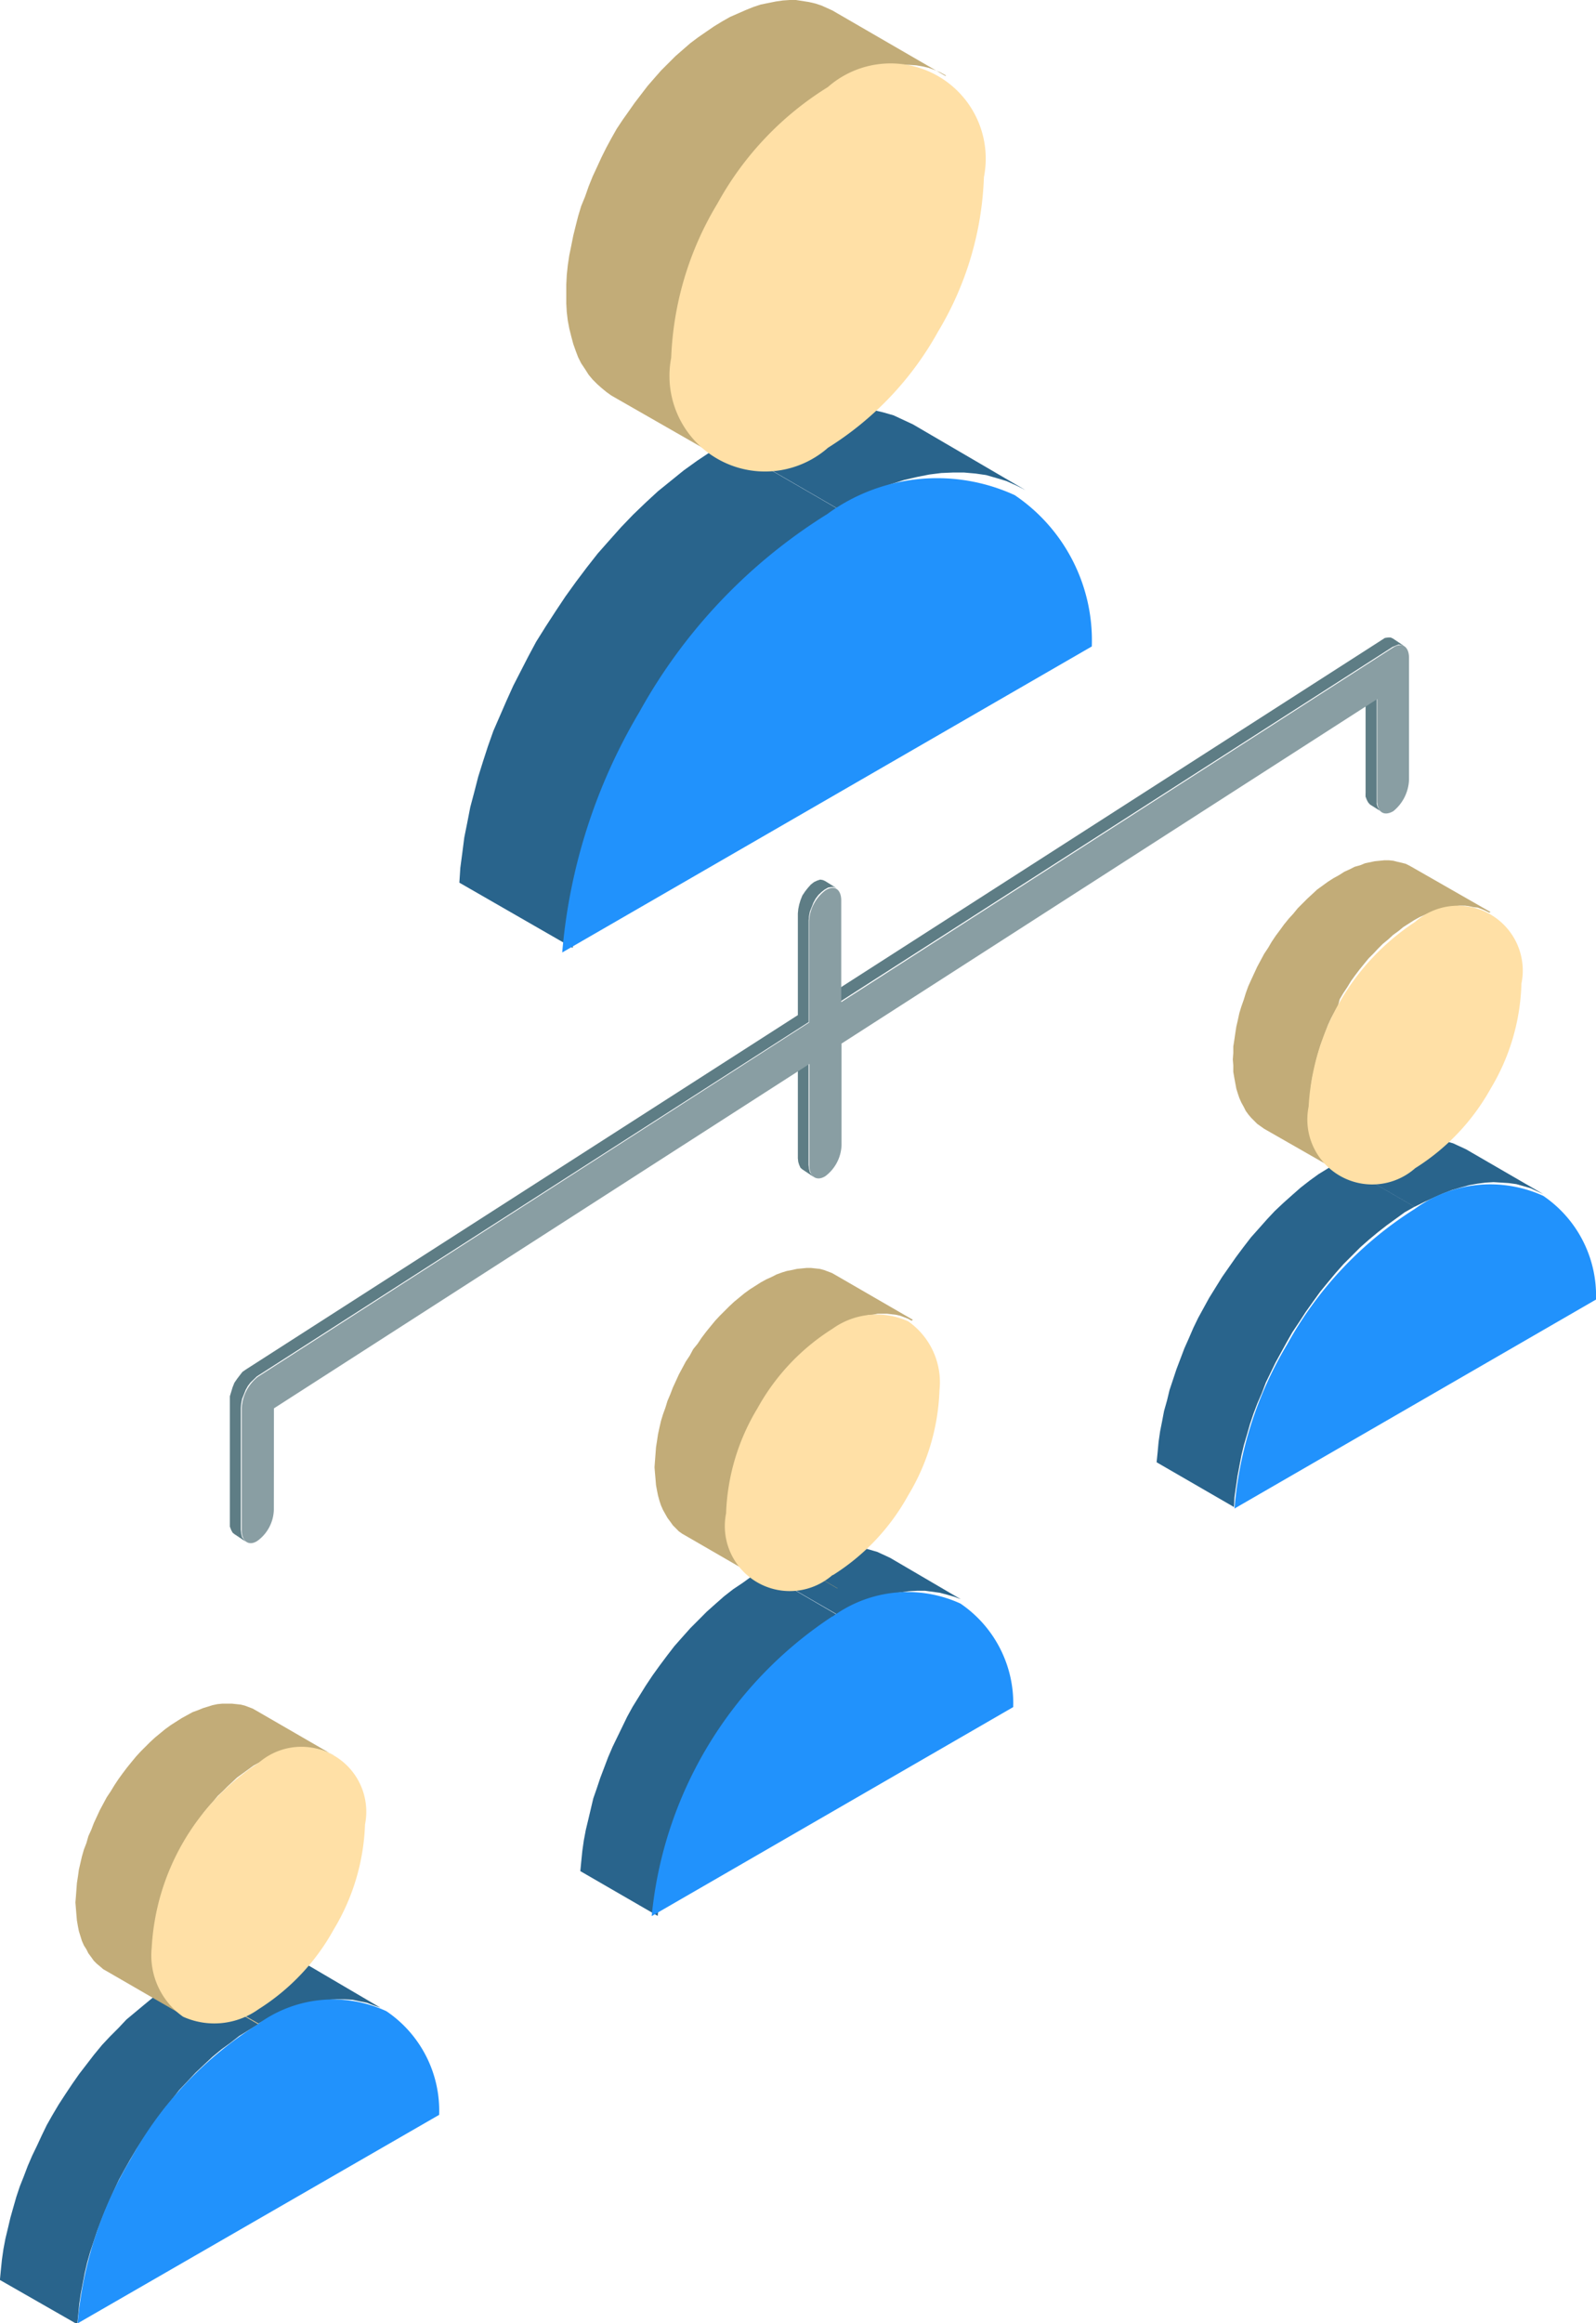
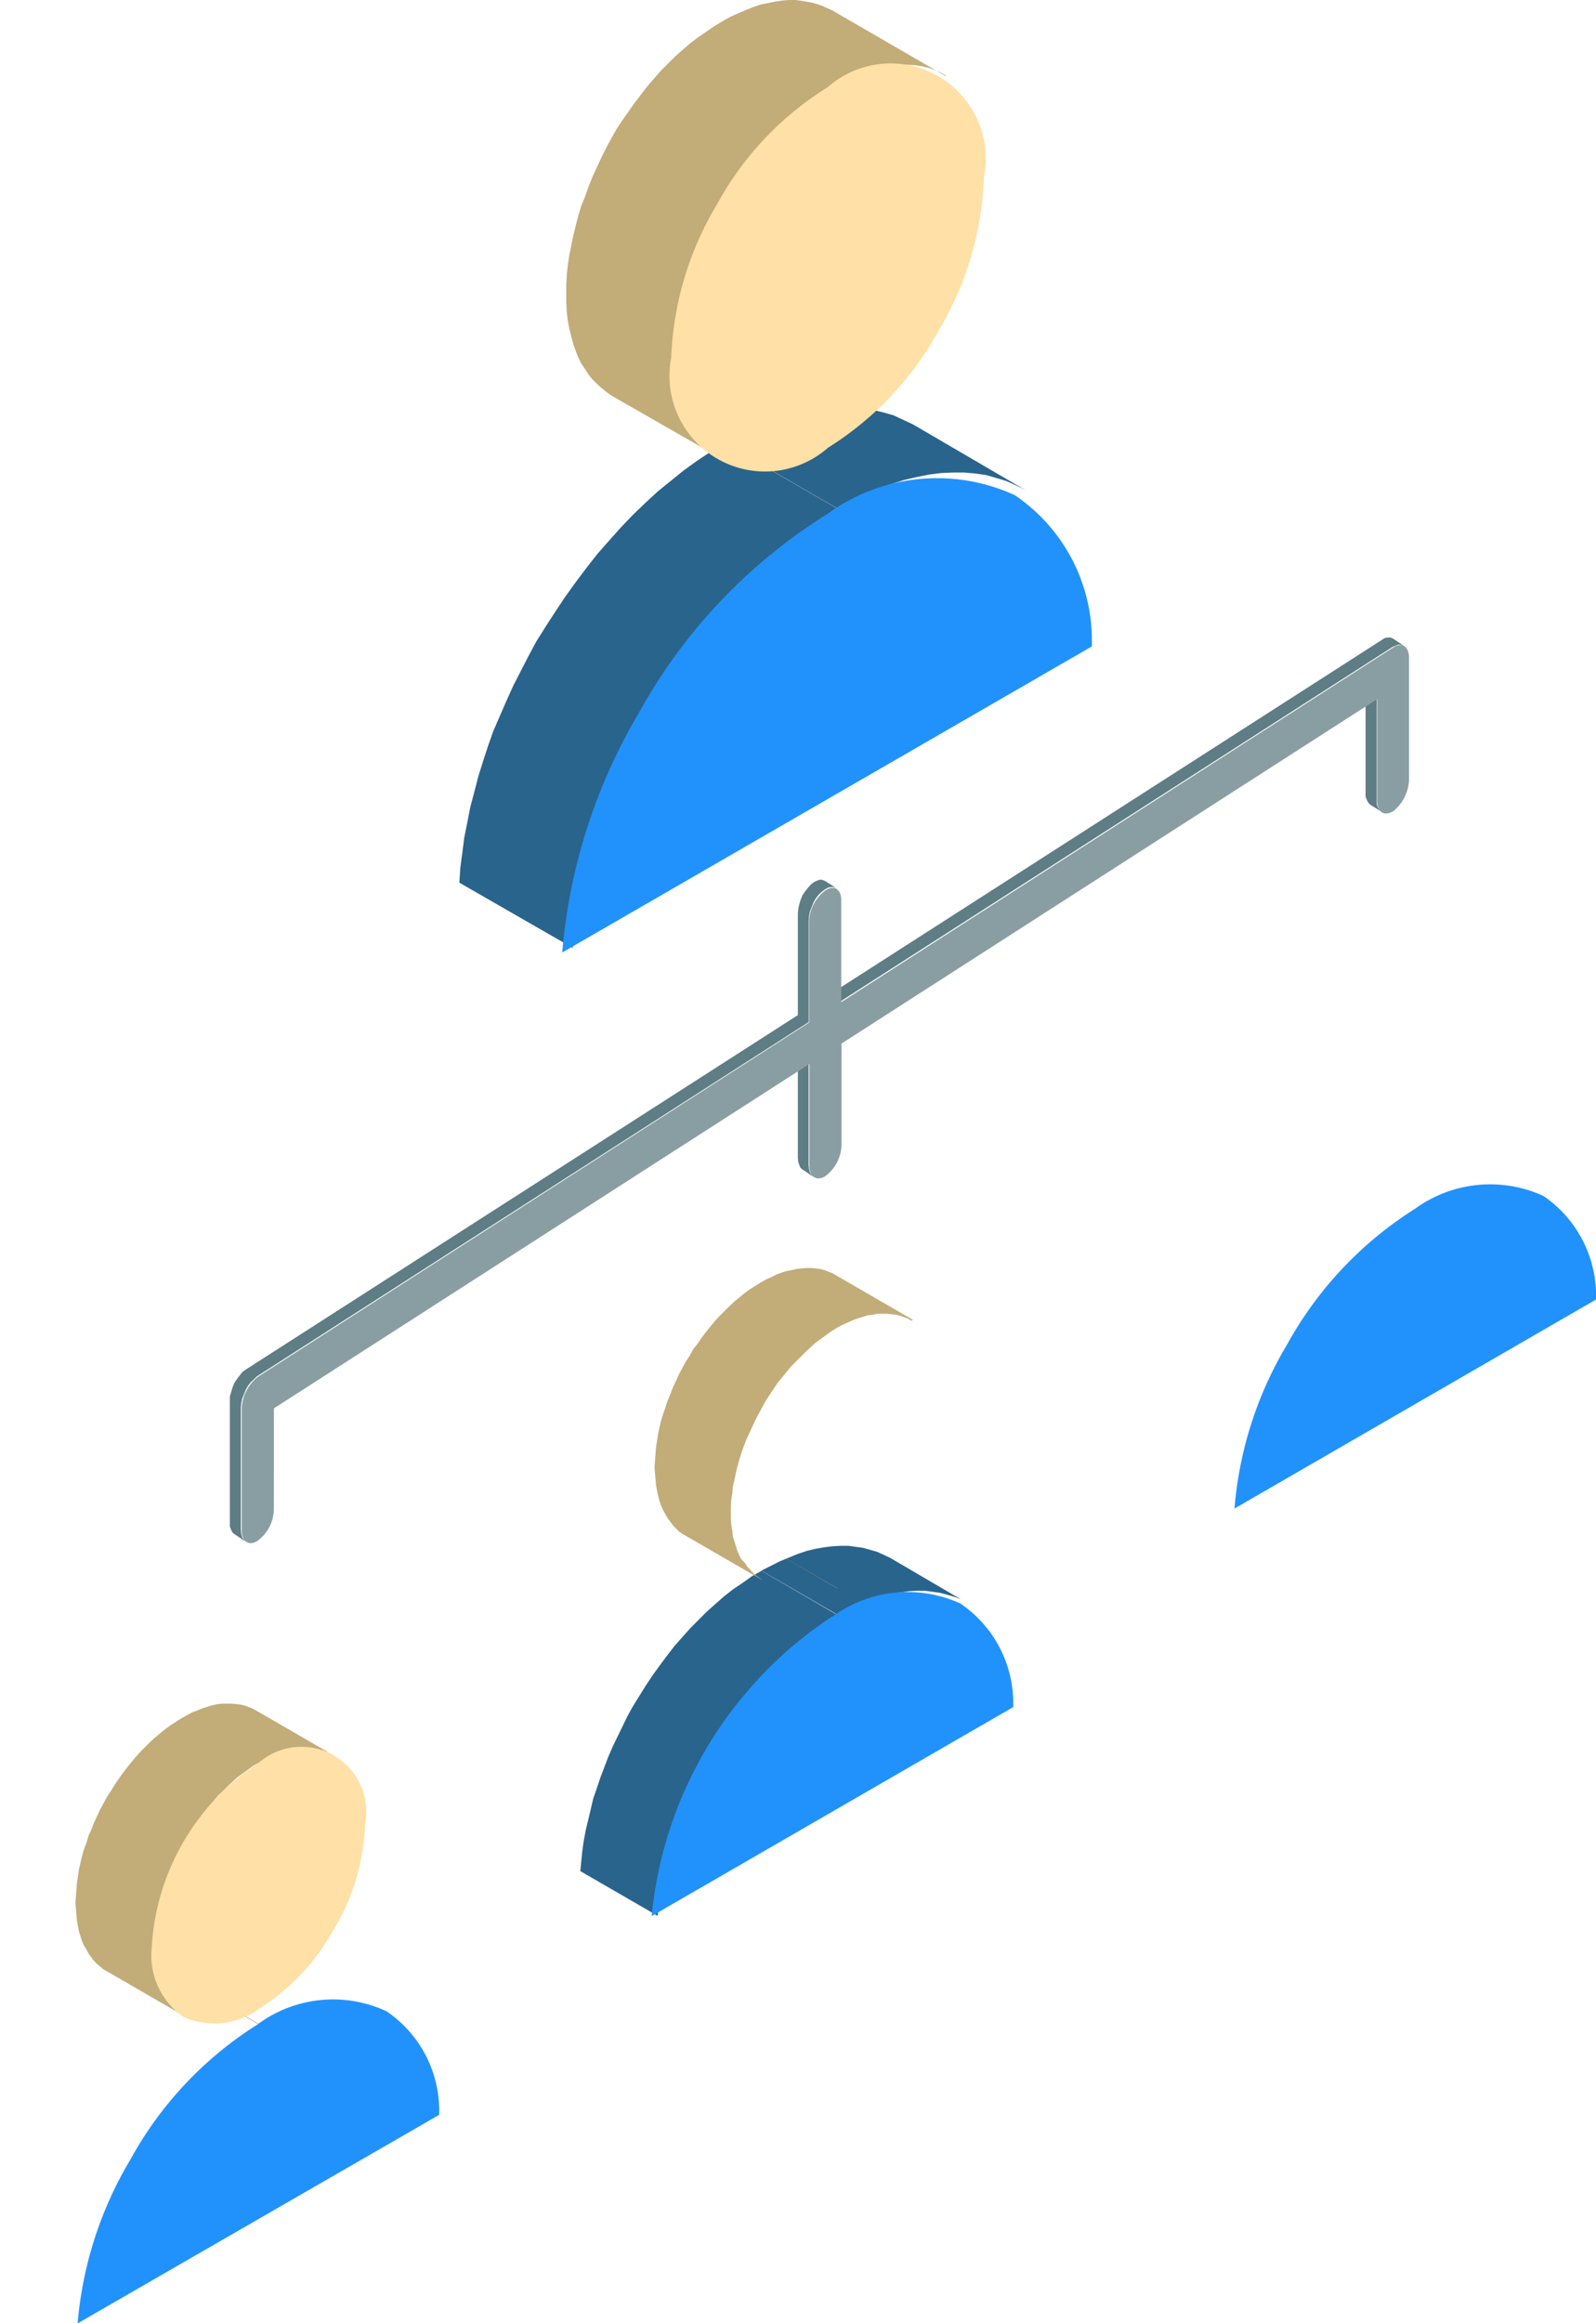
<svg xmlns="http://www.w3.org/2000/svg" width="33" height="48" viewBox="0 0 33 48">
  <g id="Grupo_2277" data-name="Grupo 2277" transform="translate(-284.011 -89.652)">
    <path id="Caminho_8177" data-name="Caminho 8177" d="M290.641,93.925,289.048,93l-.2.113-.185.134-.2.134-.185.144-.175.154-.185.165-.164.165-.175.175-.165.185-.164.185-.154.2-.154.206-.144.2-.144.216-.134.216-.134.216-.113.206-.1.206-.1.206-.1.206-.093.216-.082.216-.082.216-.072.216-.072.206-.051.216-.051.216-.052.216-.041.216-.031.216-.021.206-.021.216,1.6.925.021-.216.02-.206.031-.216.041-.216.042-.216.051-.216.062-.216.072-.216.072-.216.082-.216.082-.206.093-.216.093-.206.1-.206.113-.216.113-.2.124-.226.144-.206.144-.216.144-.206.154-.2.154-.2.154-.2.175-.175.164-.175.175-.175.175-.154.185-.154.185-.144.185-.134.2-.134.185-.113Zm2.652-.267-.123-.072-.134-.051-.144-.041-.154-.041-.154-.021-.154-.021h-.154l-.175.01-.164.021-.175.031-.175.041-.185.062-.185.072-.185.072-.2.1-.185.1-1.6-.925.2-.1.185-.093.2-.082.175-.072.185-.062.175-.041.175-.031.175-.021.164-.01h.164l.154.021.154.021.144.041.144.041.134.062.134.062Z" transform="translate(10.706 29.107)" fill="#29648c" fill-rule="evenodd" />
    <path id="Caminho_8178" data-name="Caminho 8178" d="M290.821,93.051l-1.6-.925-.072-.041-.082-.031-.082-.031L288.9,92l-.092-.01-.093-.01h-.093l-.1.01-.1.01-.093.021-.113.021-.1.031-.113.041-.1.051-.113.051-.113.062-.113.072-.113.072-.113.082-.1.082-.113.093-.1.093-.1.1-.1.1-.093.1-.093.113-.092.113-.093.123-.082.123-.092.113-.072.134-.082.123-.072.134-.072.134-.061.134-.062.134-.051.134-.061.144-.041.134-.052.144-.041.134-.031.134-.031.144-.02.134-.021.134-.01.134-.011.144-.01.134.01.123.011.123.01.123.021.113.02.1.031.113.031.093.041.093.052.093.041.072.061.082.051.072.062.062.061.062.072.051.072.041,1.6.925-.072-.051-.072-.051-.061-.051-.062-.072-.062-.062-.051-.082L287.274,98l-.041-.082-.041-.092-.031-.1-.031-.1-.031-.1-.011-.113-.021-.123-.01-.123v-.267l.01-.134.021-.134.011-.134.031-.134.031-.144.031-.134.041-.144.041-.134.051-.144.051-.134.062-.134.062-.134.061-.134.072-.134.072-.134.072-.134.082-.123.082-.123.082-.123.092-.113.092-.113.093-.113.1-.1.1-.1.1-.1.1-.093.1-.093.113-.082.113-.082.1-.072.113-.072.113-.062.113-.051.113-.051.113-.041.1-.031.1-.031.1-.01.1-.021h.2l.082.01.093.01.093.021.082.031.082.031.072.041ZM289.268,98.6h-.01l-1.594-.925h0Z" transform="translate(12.065 23.869)" fill="#c2ac78" fill-rule="evenodd" />
    <path id="Caminho_8179" data-name="Caminho 8179" d="M291.846,92.823a2.626,2.626,0,0,0-2.642.267h-.01a8.372,8.372,0,0,0-3.732,6.19l7.475-4.318A2.493,2.493,0,0,0,291.846,92.823Z" transform="translate(12.024 29.96)" fill="#2192fc" fill-rule="evenodd" />
-     <path id="Caminho_8180" data-name="Caminho 8180" d="M287.811,97.46h.01a4.527,4.527,0,0,0,1.553-1.645h0a4.481,4.481,0,0,0,.648-2.169,1.538,1.538,0,0,0-.648-1.429,1.572,1.572,0,0,0-1.563.154,4.526,4.526,0,0,0-1.553,1.645,4.479,4.479,0,0,0-.648,2.169,1.343,1.343,0,0,0,2.2,1.275Z" transform="translate(13.414 24.734)" fill="#ffe0a6" fill-rule="evenodd" />
-     <path id="Caminho_8181" data-name="Caminho 8181" d="M289.347,94.674l-1.594-.925-.2.113-.185.123-.2.144-.175.144-.185.154-.185.154-.164.175-.175.175-.164.175-.165.2-.154.2-.154.2-.144.206-.144.216-.134.206-.134.226-.113.2-.1.206-.1.216-.1.206-.093.216-.082.216-.082.206-.072.216-.062.216-.061.216-.051.216-.052.216-.041.216-.031.216-.021.206-.021.216,1.6.915.021-.206.02-.216.031-.206.041-.216.041-.216.051-.216.061-.216.072-.216.072-.216.082-.216.082-.206.093-.216.093-.206.1-.216.113-.206.113-.2.134-.226.134-.206.144-.216.144-.206.154-.206.154-.185.154-.2.175-.185.164-.175.175-.165.175-.164.185-.154.185-.134.185-.144.2-.123.185-.113ZM292,94.407l-.123-.072-.144-.051-.134-.051-.154-.031-.144-.031-.164-.01h-.154l-.175.01-.164.021-.175.031-.175.041-.185.062-.185.062-.185.082-.2.092-.185.1-1.6-.915.2-.113.185-.093.2-.082.175-.062.185-.062.175-.041.175-.031.175-.021.164-.01h.165l.154.01.154.031.144.031.144.051.134.051.134.072Z" transform="translate(0 36.798)" fill="#29648c" fill-rule="evenodd" />
    <path id="Caminho_8182" data-name="Caminho 8182" d="M289.527,93.8l-1.6-.925-.072-.041-.082-.031-.082-.031-.082-.021-.093-.01-.092-.01h-.2l-.1.01-.1.021-.1.031-.1.031-.1.041-.113.041-.113.062-.113.062-.113.072-.113.072-.113.082-.1.082-.113.093-.1.092-.1.1-.1.1-.092.1-.093.113-.092.113-.093.123-.082.113-.082.123-.082.134-.082.123-.072.134-.072.134-.062.134-.062.134-.051.134-.061.134-.041.144-.052.134-.041.144-.031.134-.031.134-.02.144-.021.134-.01.134-.01.134-.011.134.011.134.01.123.01.113.021.123.02.1.031.1.031.1.041.093.052.082.041.082.061.082.051.072.062.062.062.051.072.062.072.041,1.6.925-.072-.051-.072-.051-.061-.051-.062-.072-.062-.062-.051-.082-.051-.082-.041-.082-.041-.093-.031-.1-.031-.1-.02-.113-.021-.113-.021-.113-.01-.123v-.267l.01-.134.021-.134.021-.134.02-.144.031-.134.031-.134.041-.144.041-.134.051-.144.051-.134.062-.134.062-.144.061-.134.072-.123.072-.134.072-.134.082-.123.082-.123.093-.123.082-.113.093-.113.1-.113.093-.113.1-.093.1-.1.1-.093.1-.093.113-.082.113-.082.113-.082.113-.062.1-.062.113-.062.113-.041.113-.041.1-.031.1-.031.1-.021.1-.01.092-.01.1.01.093.01.082.01.093.021.082.031.082.031.072.041Zm-1.553,5.542-.01.01-1.594-.925h0Z" transform="translate(1.383 32.12)" fill="#c2ac78" fill-rule="evenodd" />
    <path id="Caminho_8183" data-name="Caminho 8183" d="M290.552,93.575a2.622,2.622,0,0,0-2.642.257l-.01.01a7.627,7.627,0,0,0-2.642,2.8,7.877,7.877,0,0,0-1.09,3.383l7.475-4.308A2.48,2.48,0,0,0,290.552,93.575Z" transform="translate(1.448 37.63)" fill="#2192fc" fill-rule="evenodd" />
    <path id="Caminho_8184" data-name="Caminho 8184" d="M286.526,98.209h0a4.526,4.526,0,0,0,1.553-1.645h0a4.481,4.481,0,0,0,.648-2.169,1.342,1.342,0,0,0-2.2-1.275,4.871,4.871,0,0,0-2.21,3.815,1.549,1.549,0,0,0,.648,1.429A1.571,1.571,0,0,0,286.526,98.209Z" transform="translate(2.831 32.955)" fill="#ffe0a6" fill-rule="evenodd" />
    <path id="Caminho_8185" data-name="Caminho 8185" d="M292.877,92.5l-2.344-1.357-.288.175-.278.185-.278.2-.267.216-.267.216-.257.237-.257.247-.247.257-.247.277-.236.267-.226.288-.226.3-.216.3-.205.308-.2.308-.2.319-.165.308-.154.3-.154.3-.144.319-.134.308-.134.308-.113.319-.1.308-.1.319-.082.319-.082.308-.062.319-.062.308-.041.319-.041.308-.02.308,2.344,1.347.02-.3.041-.319.041-.308.062-.308.062-.319.082-.319.082-.308.1-.319.1-.319.124-.309.123-.319.134-.308.144-.308.154-.3.154-.308.164-.3.2-.319.2-.308.206-.308.216-.308.226-.288.226-.288.237-.278.247-.267.247-.257.257-.247.257-.236.267-.226.278-.206.267-.206.278-.185.288-.164Zm3.876-.391-.185-.093-.206-.093-.206-.062-.216-.062-.216-.031-.236-.021h-.236l-.237.01-.247.031-.257.051-.267.062-.257.082-.278.1-.268.113-.288.144-.278.154-2.344-1.357.278-.154.278-.134.277-.123.267-.1.268-.082.267-.062.247-.051.257-.031.236-.01h.247l.226.021.216.041.216.051.216.062.2.093.2.093Z" transform="translate(8.459 7.668)" fill="#29648c" fill-rule="evenodd" />
    <path id="Caminho_8186" data-name="Caminho 8186" d="M293.127,91.225l-2.344-1.357-.113-.051-.113-.051-.124-.041-.134-.031-.134-.021-.134-.021H289.9l-.144.01-.144.021-.154.031-.154.031-.154.051-.154.062-.164.072-.165.072-.164.093-.164.1-.165.113-.164.113-.164.123-.154.134-.154.134-.144.144-.154.154-.144.164-.134.154-.134.175-.134.175-.123.175-.124.175-.123.185-.113.2-.1.185-.1.2-.092.2-.093.2-.083.206-.072.206-.082.2-.062.206-.051.2-.051.206-.041.206-.041.2-.031.206-.021.2-.01.2v.391l.01.175.021.175.031.164.041.164.041.154.051.144.051.134.062.123.082.123.072.113.083.1.093.093.092.082.1.082.1.072,2.354,1.347-.113-.062-.1-.082-.092-.082-.093-.093-.082-.1L288,98.6l-.072-.123-.062-.123-.061-.144-.041-.134-.052-.154-.031-.164-.031-.164-.02-.175-.01-.185-.01-.185.01-.2.01-.2.02-.2.031-.206.031-.206.052-.2.041-.206.061-.206.062-.2L288,95.04l.082-.206.082-.2.093-.2.092-.2.1-.2.113-.2.1-.185.124-.185.123-.185.123-.175.134-.175.134-.164.144-.165.134-.154.154-.154.144-.144.154-.134.154-.134.164-.123.165-.123.154-.1.175-.1.164-.093.165-.082.154-.072.165-.051.154-.051.154-.041.154-.021.144-.021.144-.01h.134l.144.01.124.021.134.031.113.041.123.051.113.062Zm-2.283,8.133h0L288.5,98h0Z" transform="translate(10.439 0)" fill="#c2ac78" fill-rule="evenodd" />
    <path id="Caminho_8187" data-name="Caminho 8187" d="M294.637,90.886a3.849,3.849,0,0,0-3.876.391h0a11.217,11.217,0,0,0-3.886,4.092,11.628,11.628,0,0,0-1.594,4.966l10.95-6.323A3.621,3.621,0,0,0,294.637,90.886Z" transform="translate(10.355 8.996)" fill="#2192fc" fill-rule="evenodd" />
    <path id="Caminho_8188" data-name="Caminho 8188" d="M288.737,97.68h0a6.6,6.6,0,0,0,2.283-2.406h0a6.623,6.623,0,0,0,.946-3.187,1.967,1.967,0,0,0-3.228-1.861,6.522,6.522,0,0,0-2.282,2.406,6.64,6.64,0,0,0-.956,3.187,1.975,1.975,0,0,0,3.239,1.861Z" transform="translate(12.389 1.226)" fill="#ffe0a6" fill-rule="evenodd" />
    <path id="Caminho_8189" data-name="Caminho 8189" d="M284.8,109.46l-.231-.154-.037-.031-.028-.051-.028-.072v-2.694l.028-.093.028-.092.037-.093.056-.082.055-.072.056-.072.074-.051,11.41-7.32v-2.1l.009-.093.019-.092.028-.093.037-.093.055-.082.056-.072.064-.072.065-.051.065-.031.065-.021.056.01.046.021.231.144-.056-.021h-.046l-.065.01-.074.041-.065.051-.065.062-.055.072-.046.082-.037.093-.037.093-.018.093-.009.093v2.1l-11.41,7.321-.064.062-.065.062-.055.072-.046.082-.037.093-.037.092-.018.093-.009.093v2.519l.009.082.018.072.037.051.037.041Zm11.419-7.927.009.082.019.062.028.062.037.031.231.154-.037-.041-.037-.051-.018-.072-.009-.082v-2.1l-.222-.144v2.1ZM307.959,94V91.888l.231.154v2.18l.018.062.037.062.037.031-.231-.144-.037-.041-.028-.051-.028-.072V94Zm.333-3.167-11.41,7.321.222.144,11.41-7.321.074-.031.055-.021.055.01.056.021-.231-.154-.046-.021h-.056l-.064.01Z" transform="translate(4.288 12.042)" fill="#5e7d85" fill-rule="evenodd" />
    <path id="Caminho_8190" data-name="Caminho 8190" d="M285.162,108.658a.821.821,0,0,1-.333.637c-.175.123-.332.021-.332-.216v-2.519a.889.889,0,0,1,.332-.648l11.4-7.321V96.5a.849.849,0,0,1,.333-.637c.185-.123.332-.031.332.206v2.1L308.31,90.84c.176-.113.324-.021.324.216v2.519a.88.88,0,0,1-.324.648c-.194.113-.333.021-.333-.216v-2.1L296.9,99.025v2.1a.838.838,0,0,1-.332.638c-.176.113-.333.021-.333-.216v-2.1l-11.071,7.115Z" transform="translate(4.511 12.188)" fill="#899ea3" fill-rule="evenodd" />
-     <path id="Caminho_8191" data-name="Caminho 8191" d="M291.938,93.176l-1.594-.925-.2.123-.2.123-.185.134-.185.144-.175.154-.185.165-.175.165-.164.175-.164.185-.165.185-.154.2-.154.206-.144.206-.144.206-.134.216-.134.216-.113.206-.113.206-.1.206-.093.216-.092.206-.082.216-.082.216-.072.216-.072.216-.052.216-.061.216-.041.216-.041.206-.031.216-.02.216-.021.206,1.6.925.01-.206.031-.216.031-.216.041-.216.041-.216.052-.216.061-.206.062-.216.072-.216.082-.216.093-.216.082-.216.1-.206.1-.206.113-.206.113-.206.123-.216.144-.216.134-.206.154-.216.144-.2.164-.2.154-.185.164-.185.175-.175.175-.175.175-.154.185-.154.185-.144.185-.134.185-.134.2-.113Zm2.653-.267-.134-.062-.134-.062-.144-.041-.144-.041-.154-.021-.154-.01-.165-.01-.164.01-.164.021-.175.031-.185.051-.175.051-.185.072-.185.082-.2.092-.2.1-1.594-.925.2-.1.185-.093.185-.082.185-.072.185-.051.175-.041.175-.041.175-.021.164-.01.165.01.154.01.154.021.144.041.144.041.134.062.134.062Z" transform="translate(21.33 21.414)" fill="#29648c" fill-rule="evenodd" />
-     <path id="Caminho_8192" data-name="Caminho 8192" d="M292.118,92.3l-1.6-.915-.072-.041-.082-.041-.082-.021-.092-.021-.082-.021-.093-.01h-.093l-.1.01-.1.01-.1.021-.1.021-.1.041-.113.031-.1.051-.113.051-.113.072-.113.062-.113.072-.113.082-.113.082-.1.093-.1.092-.1.1-.1.1-.092.113-.092.1-.1.123-.082.113-.092.123-.082.123-.072.123-.082.123-.072.134-.072.134-.062.134-.062.134-.061.134-.052.144-.041.134-.051.144-.041.134-.031.144-.031.134-.021.134-.021.144-.021.134v.134l-.01.134.01.123V95.6l.021.123.021.113.021.113.031.1.031.092.041.093.051.092.041.082.052.072.061.072.062.062.062.062.072.051.072.051,1.6.915-.072-.041-.072-.051-.072-.062-.062-.062-.051-.072-.051-.072-.052-.082-.041-.093-.041-.093-.031-.093-.031-.1-.031-.113-.021-.113-.01-.123-.01-.123v-.257l.01-.134.01-.144.021-.134.031-.134.031-.144.031-.134.041-.144.041-.134.052-.134.051-.144.051-.134.062-.134.072-.134.072-.134L289,94.1l.072-.123.082-.123.082-.134.082-.113.093-.123.092-.113.093-.113.1-.1.093-.1.1-.1.113-.093.1-.092.113-.082.1-.082.113-.072.113-.072.113-.062.113-.051.113-.051.113-.031.1-.041.1-.021.1-.021.1-.01.093-.01h.1l.082.01.093.021.093.01.082.031.072.031.082.041Zm-1.563,5.552h0l-1.594-.925h0Z" transform="translate(22.713 16.196)" fill="#c2ac78" fill-rule="evenodd" />
    <path id="Caminho_8193" data-name="Caminho 8193" d="M293.143,92.074a2.646,2.646,0,0,0-2.653.267h0a7.71,7.71,0,0,0-2.642,2.8,7.824,7.824,0,0,0-1.09,3.393l7.475-4.318A2.492,2.492,0,0,0,293.143,92.074Z" transform="translate(22.778 22.286)" fill="#2192fc" fill-rule="evenodd" />
-     <path id="Caminho_8194" data-name="Caminho 8194" d="M289.107,96.711h0a4.551,4.551,0,0,0,1.563-1.645h0a4.433,4.433,0,0,0,.637-2.169,1.34,1.34,0,0,0-2.2-1.275,4.9,4.9,0,0,0-2.2,3.815,1.342,1.342,0,0,0,2.2,1.275Z" transform="translate(24.162 17.079)" fill="#ffe0a6" fill-rule="evenodd" />
  </g>
</svg>